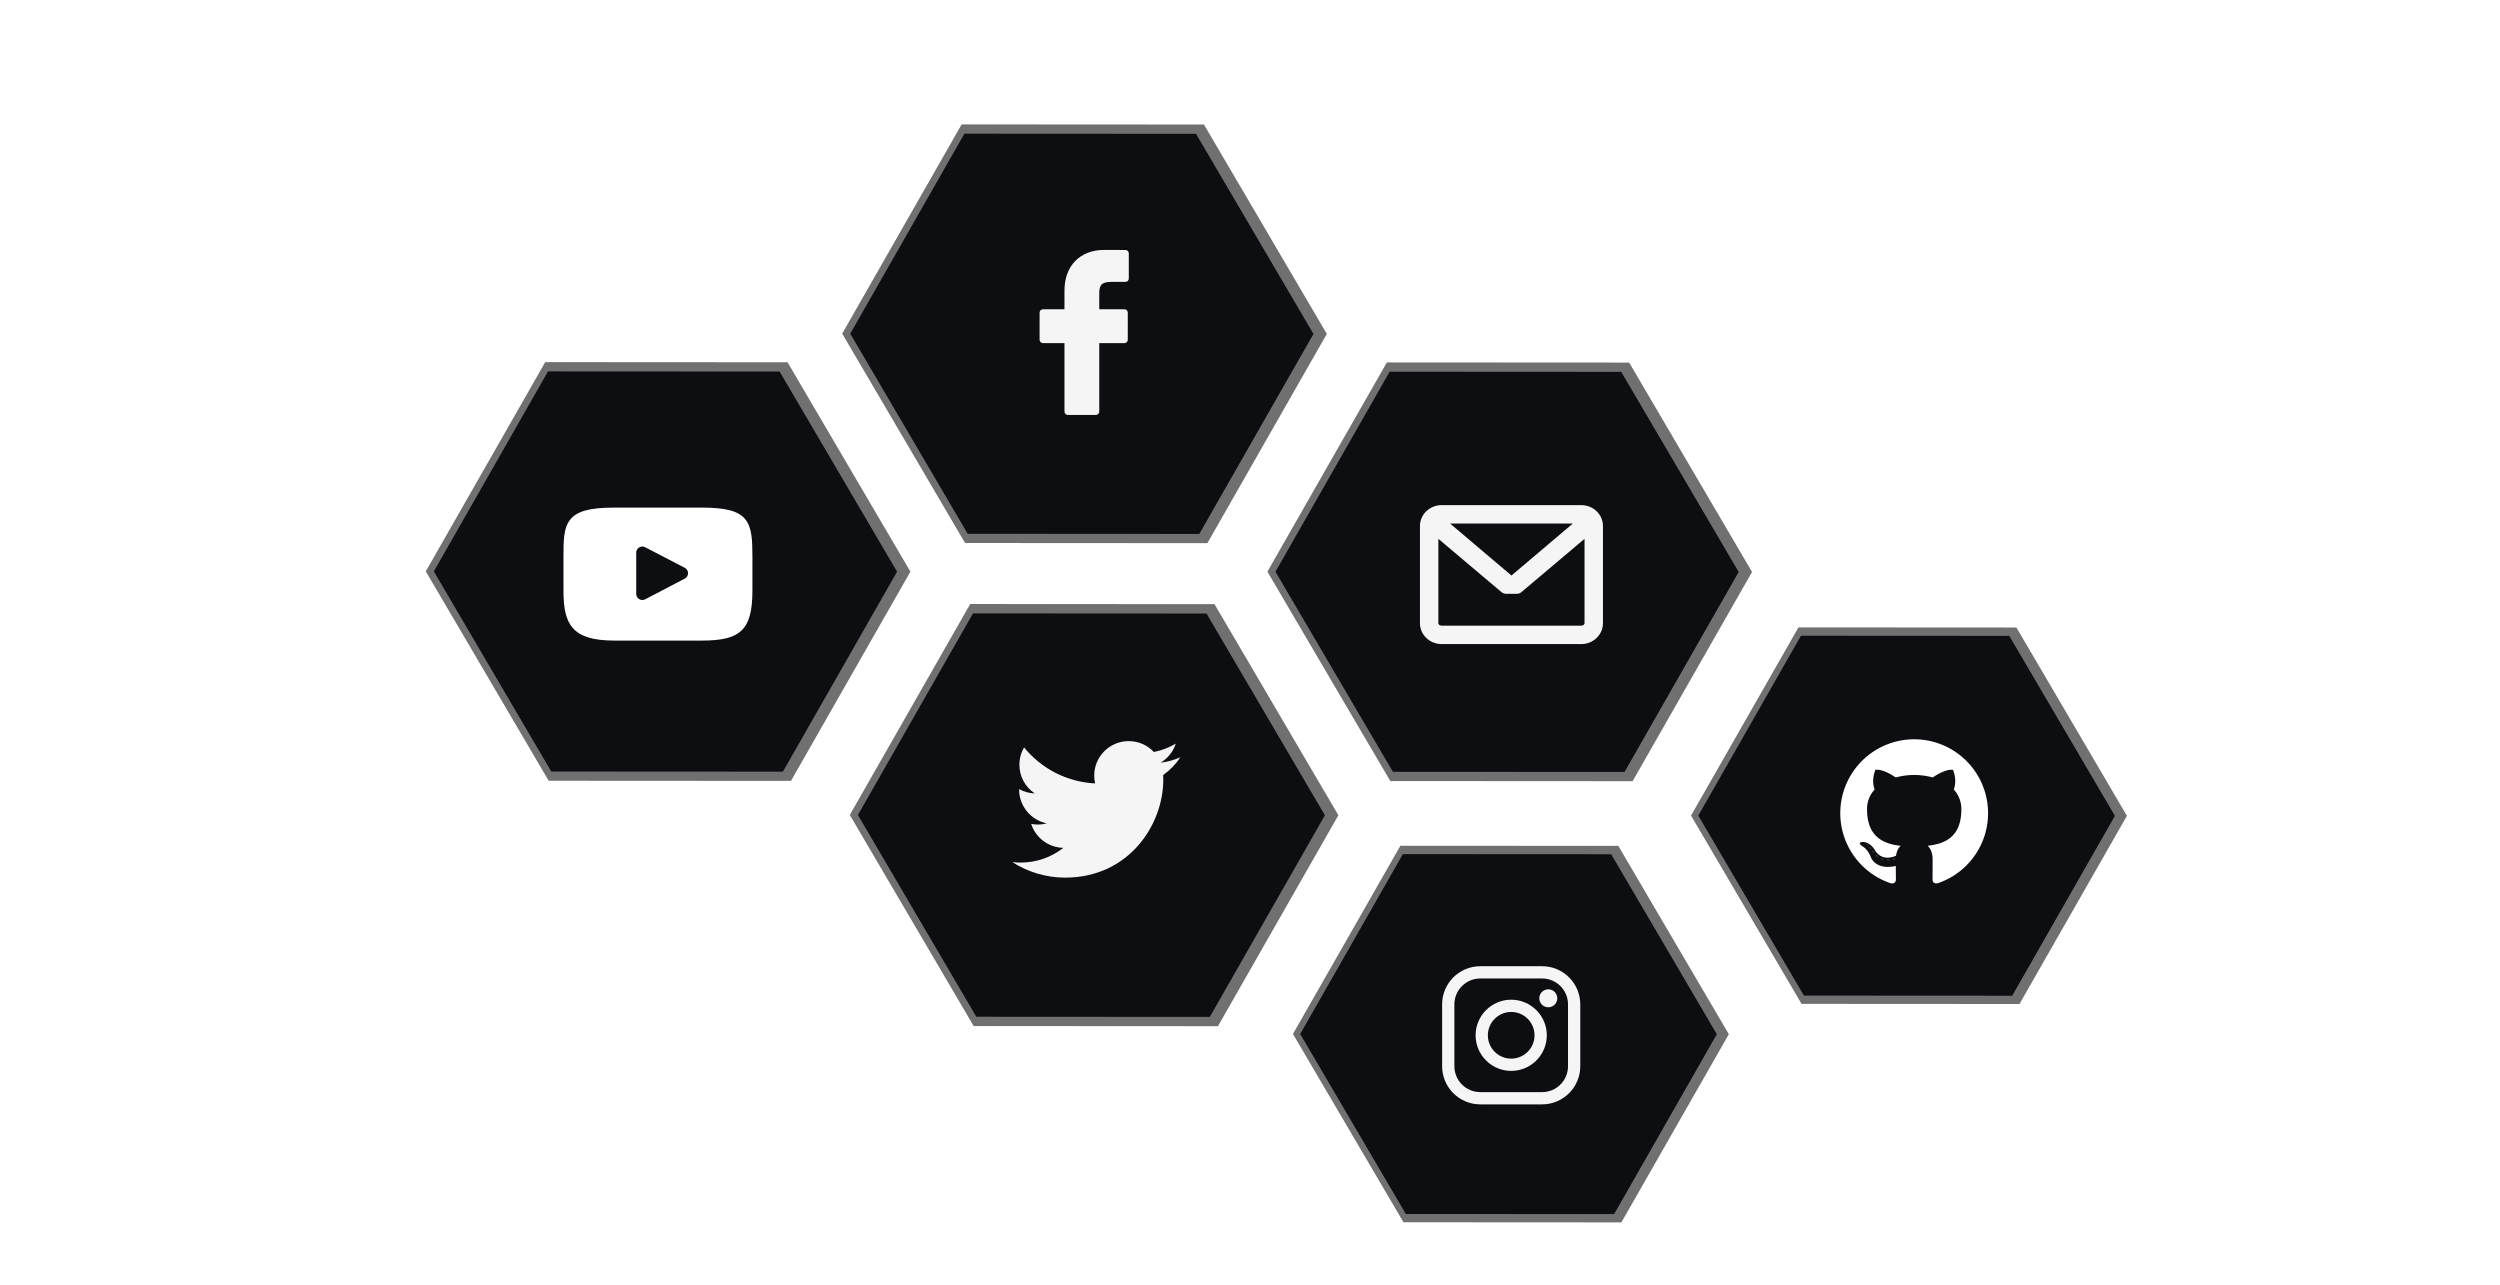
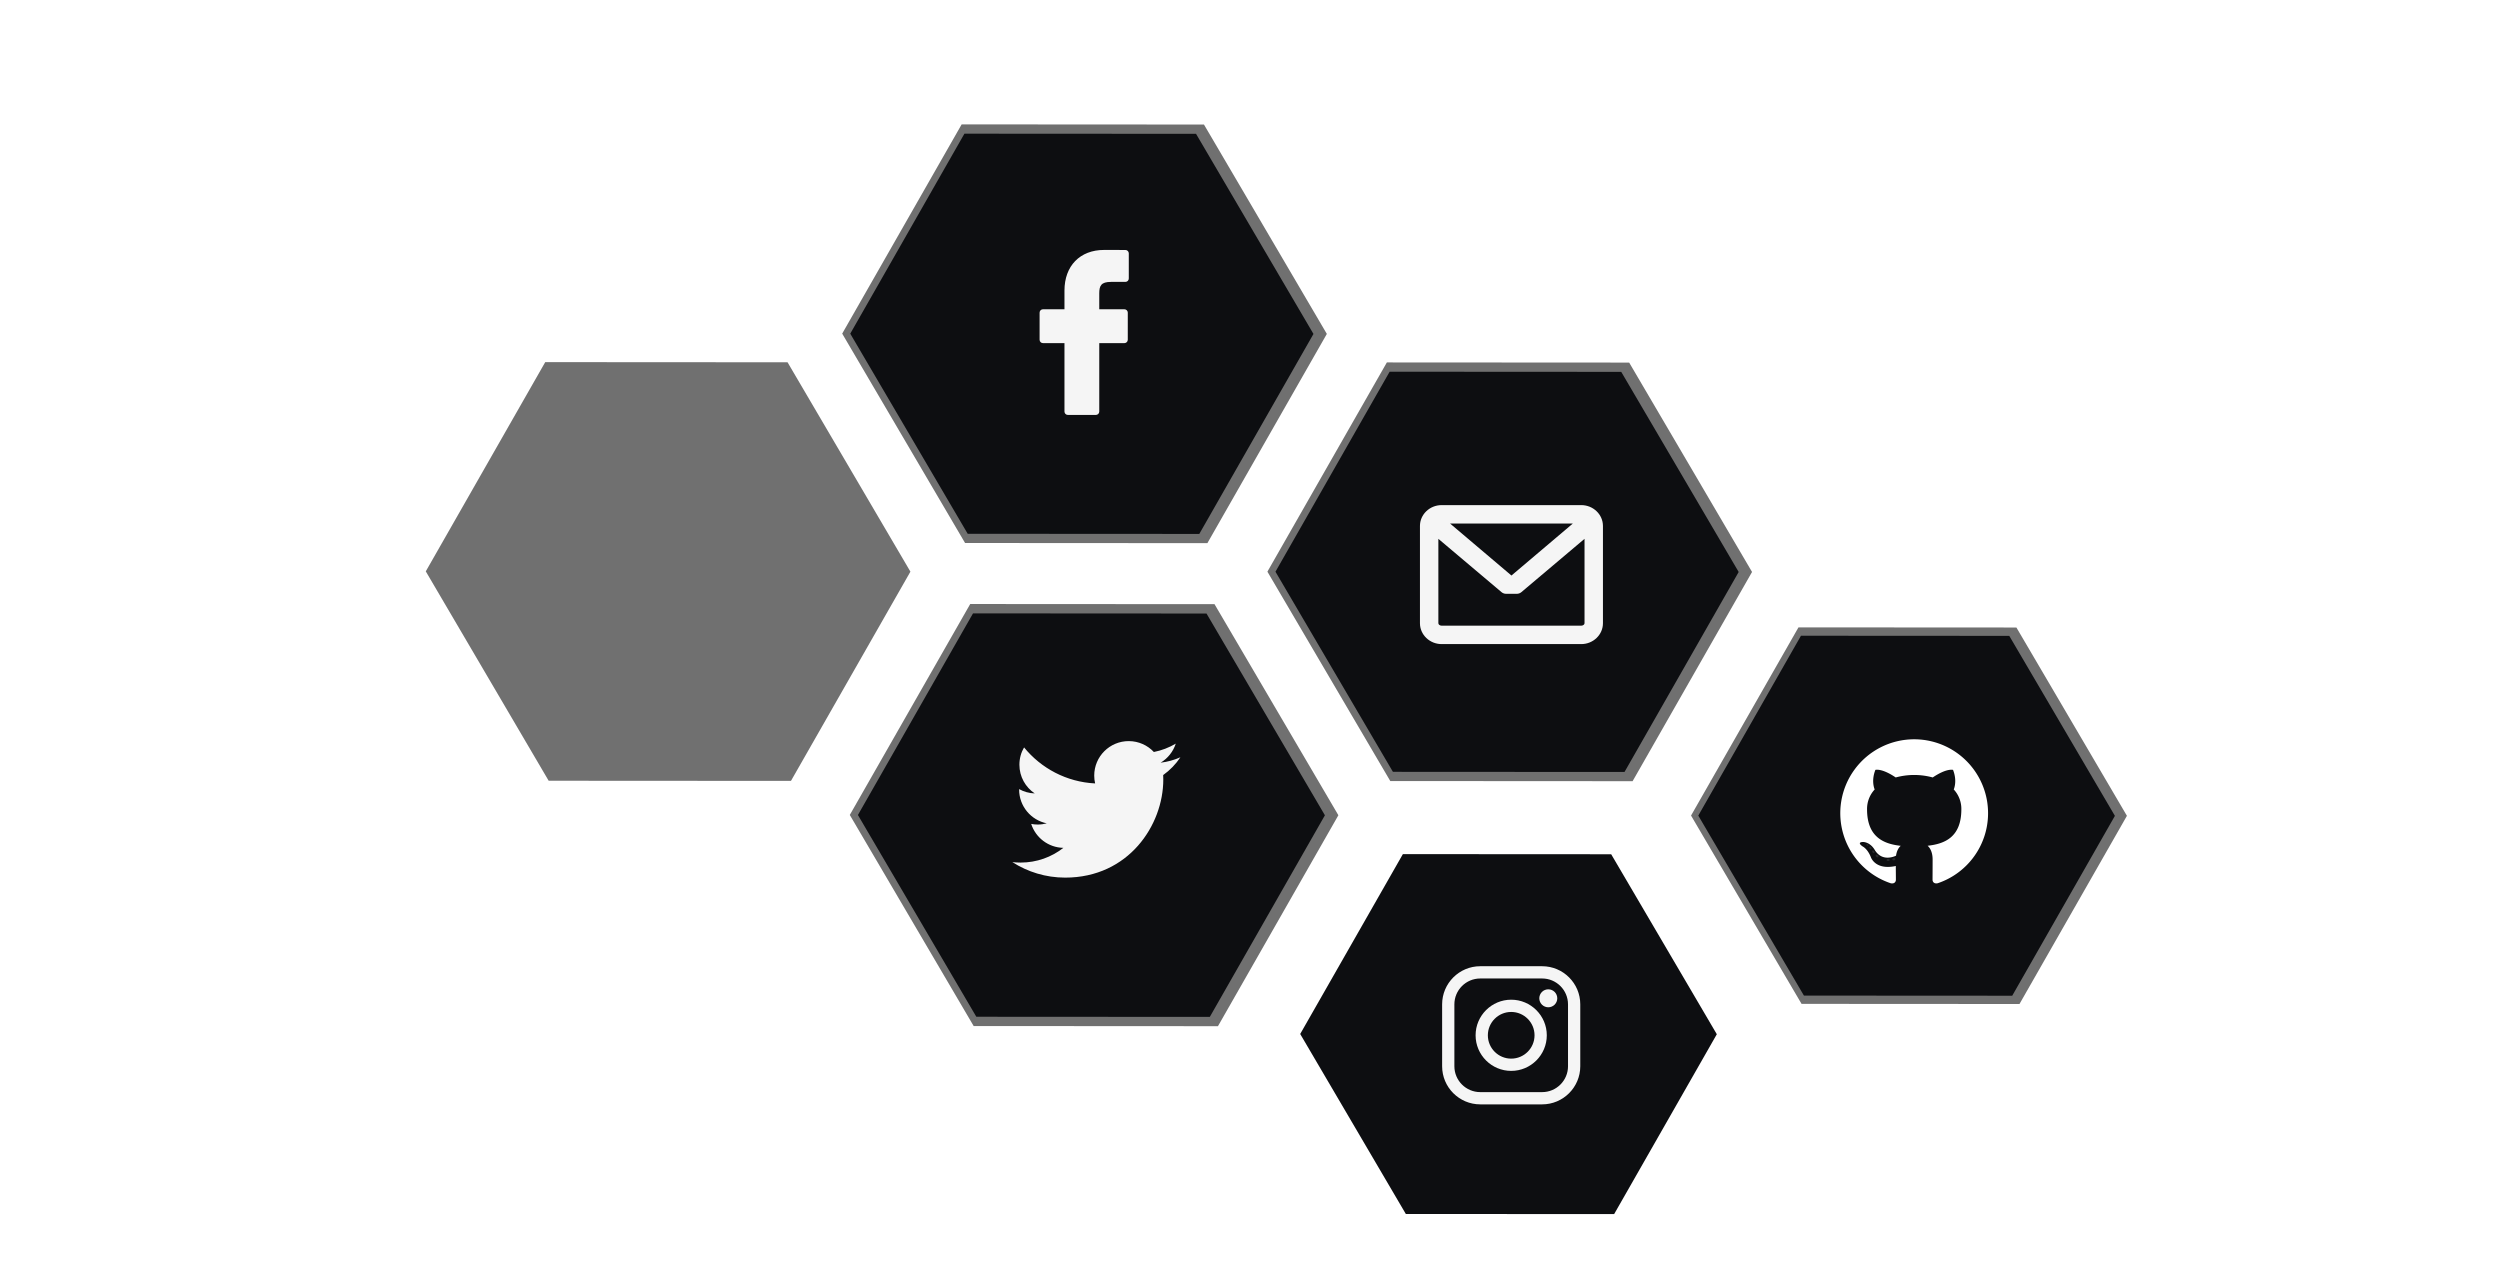
<svg xmlns="http://www.w3.org/2000/svg" xmlns:xlink="http://www.w3.org/1999/xlink" width="556.5" height="286.15" version="1.1" viewBox="0 0 147.24 75.711">
  <defs>
    <style>.cls-1{isolation:isolate;}.cls-2{fill:url(#Áåçûìÿííûé_ãðàäèåíò_49);}.cls-3,.cls-68{opacity:0.3;}.cls-4{fill:#7979d3;}.cls-5{fill:#fccc6b;}.cls-6{fill:#312a91;}.cls-12,.cls-13,.cls-14,.cls-16,.cls-17,.cls-18,.cls-19,.cls-21,.cls-22,.cls-23,.cls-24,.cls-26,.cls-27,.cls-28,.cls-29,.cls-31,.cls-32,.cls-33,.cls-34,.cls-36,.cls-37,.cls-38,.cls-40,.cls-42,.cls-43,.cls-47,.cls-48,.cls-50,.cls-51,.cls-57,.cls-59,.cls-60,.cls-62,.cls-64,.cls-65,.cls-7,.cls-9{opacity:0.5;}.cls-7{fill:url(#Áåçûìÿííûé_ãðàäèåíò_107);}.cls-8{fill:url(#Áåçûìÿííûé_ãðàäèåíò_59);}.cls-9{fill:url(#Áåçûìÿííûé_ãðàäèåíò_107-2);}.cls-10,.cls-46,.cls-47,.cls-67,.cls-68,.cls-69,.cls-70{fill:#5cfff3;}.cls-11,.cls-53{fill:#42e8e0;}.cls-12{fill:url(#Áåçûìÿííûé_ãðàäèåíò_107-3);}.cls-13{fill:url(#Áåçûìÿííûé_ãðàäèåíò_107-4);}.cls-14{fill:url(#Áåçûìÿííûé_ãðàäèåíò_107-5);}.cls-15{fill:url(#Áåçûìÿííûé_ãðàäèåíò_59-2);}.cls-16{fill:url(#Áåçûìÿííûé_ãðàäèåíò_107-6);}.cls-17{fill:url(#Áåçûìÿííûé_ãðàäèåíò_107-7);}.cls-18{fill:url(#Áåçûìÿííûé_ãðàäèåíò_107-8);}.cls-19{fill:url(#Áåçûìÿííûé_ãðàäèåíò_107-9);}.cls-20{fill:url(#Áåçûìÿííûé_ãðàäèåíò_59-3);}.cls-21{fill:url(#Áåçûìÿííûé_ãðàäèåíò_107-10);}.cls-22{fill:url(#Áåçûìÿííûé_ãðàäèåíò_107-11);}.cls-23{fill:url(#Áåçûìÿííûé_ãðàäèåíò_107-12);}.cls-24{fill:url(#Áåçûìÿííûé_ãðàäèåíò_107-13);}.cls-25{fill:url(#Áåçûìÿííûé_ãðàäèåíò_59-4);}.cls-26{fill:url(#Áåçûìÿííûé_ãðàäèåíò_107-14);}.cls-27{fill:url(#Áåçûìÿííûé_ãðàäèåíò_107-15);}.cls-28{fill:url(#Áåçûìÿííûé_ãðàäèåíò_107-16);}.cls-29{fill:url(#Áåçûìÿííûé_ãðàäèåíò_107-17);}.cls-30{fill:url(#Áåçûìÿííûé_ãðàäèåíò_59-5);}.cls-31{fill:url(#Áåçûìÿííûé_ãðàäèåíò_107-18);}.cls-32{fill:url(#Áåçûìÿííûé_ãðàäèåíò_107-19);}.cls-33{fill:url(#Áåçûìÿííûé_ãðàäèåíò_107-20);}.cls-34{fill:url(#Áåçûìÿííûé_ãðàäèåíò_107-21);}.cls-35{fill:url(#Áåçûìÿííûé_ãðàäèåíò_59-6);}.cls-36{fill:url(#Áåçûìÿííûé_ãðàäèåíò_107-22);}.cls-37{fill:url(#Áåçûìÿííûé_ãðàäèåíò_107-23);}.cls-38{fill:url(#Áåçûìÿííûé_ãðàäèåíò_107-24);}.cls-39,.cls-69{opacity:0.2;}.cls-40{fill:url(#Áåçûìÿííûé_ãðàäèåíò_107-25);}.cls-41{fill:url(#Áåçûìÿííûé_ãðàäèåíò_59-7);}.cls-42{fill:url(#Áåçûìÿííûé_ãðàäèåíò_107-26);}.cls-43{fill:url(#Áåçûìÿííûé_ãðàäèåíò_107-27);}.cls-44,.cls-46,.cls-52,.cls-61,.cls-66{opacity:0.8;}.cls-44{fill:url(#Áåçûìÿííûé_ãðàäèåíò_107-28);}.cls-45{fill:#0b0244;}.cls-45,.cls-70{opacity:0.1;}.cls-48{fill:url(#Áåçûìÿííûé_ãðàäèåíò_107-29);}.cls-49{fill:url(#Áåçûìÿííûé_ãðàäèåíò_59-8);}.cls-50{fill:url(#Áåçûìÿííûé_ãðàäèåíò_107-30);}.cls-51{fill:url(#Áåçûìÿííûé_ãðàäèåíò_107-31);}.cls-52{fill:url(#Áåçûìÿííûé_ãðàäèåíò_107-32);}.cls-53{opacity:0.7;}.cls-53,.cls-54{mix-blend-mode:lighten;}.cls-55{fill:url(#Áåçûìÿííûé_ãðàäèåíò_25);}.cls-56{fill:url(#Áåçûìÿííûé_ãðàäèåíò_25-2);}.cls-57{fill:url(#Áåçûìÿííûé_ãðàäèåíò_107-33);}.cls-58{fill:url(#Áåçûìÿííûé_ãðàäèåíò_59-9);}.cls-59{fill:url(#Áåçûìÿííûé_ãðàäèåíò_107-34);}.cls-60{fill:url(#Áåçûìÿííûé_ãðàäèåíò_107-35);}.cls-61{fill:url(#Áåçûìÿííûé_ãðàäèåíò_107-36);}.cls-62{fill:url(#Áåçûìÿííûé_ãðàäèåíò_107-37);}.cls-63{fill:url(#Áåçûìÿííûé_ãðàäèåíò_59-10);}.cls-64{fill:url(#Áåçûìÿííûé_ãðàäèåíò_107-38);}.cls-65{fill:url(#Áåçûìÿííûé_ãðàäèåíò_107-39);}.cls-66{fill:url(#Áåçûìÿííûé_ãðàäèåíò_107-40);}.cls-67{opacity:0.4;}</style>
    <radialGradient id="Áåçûìÿííûé_ãðàäèåíò_49" cx="-54.06" cy="-28.73" r="673.94" gradientUnits="userSpaceOnUse">
      <stop stop-color="#5cfff3" offset="0" />
      <stop stop-color="#51dad7" offset=".05" />
      <stop stop-color="#43a8b0" offset=".12" />
      <stop stop-color="#367b8e" offset=".19" />
      <stop stop-color="#2b5671" offset=".27" />
      <stop stop-color="#22375a" offset=".35" />
      <stop stop-color="#1b2048" offset=".43" />
      <stop stop-color="#160f3b" offset=".52" />
      <stop stop-color="#130533" offset=".61" />
      <stop stop-color="#120231" offset=".74" />
    </radialGradient>
    <linearGradient id="Áåçûìÿííûé_ãðàäèåíò_107" x1="105.23" x2="181.15" y1="272.2" y2="272.2" gradientUnits="userSpaceOnUse">
      <stop stop-color="#42e8e0" offset="0" />
      <stop stop-color="#3ccace" offset=".1" />
      <stop stop-color="#2f87a5" offset=".34" />
      <stop stop-color="#255385" offset=".56" />
      <stop stop-color="#1e2d6e" offset=".75" />
      <stop stop-color="#1a1660" offset=".91" />
      <stop stop-color="#180d5b" offset="1" />
    </linearGradient>
    <linearGradient id="Áåçûìÿííûé_ãðàäèåíò_59" x1="159.97" x2="197.93" y1="272.19" y2="272.19" gradientUnits="userSpaceOnUse">
      <stop stop-color="#2b237c" offset="0" />
      <stop stop-color="#180d5b" offset="1" />
    </linearGradient>
    <linearGradient id="Áåçûìÿííûé_ãðàäèåíò_107-2" x1="122.01" x2="197.94" y1="263.81" y2="263.81" xlink:href="#Áåçûìÿííûé_ãðàäèåíò_107" />
    <linearGradient id="Áåçûìÿííûé_ãðàäèåíò_107-3" x1="122.01" x2="160.76" y1="263.81" y2="263.81" xlink:href="#Áåçûìÿííûé_ãðàäèåíò_107" />
    <linearGradient id="Áåçûìÿííûé_ãðàäèåíò_107-4" x1="132.34" x2="195.89" y1="285.9" y2="244.36" xlink:href="#Áåçûìÿííûé_ãðàäèåíò_107" />
    <linearGradient id="Áåçûìÿííûé_ãðàäèåíò_107-5" x1="105.23" x2="181.15" y1="247.13" y2="247.13" xlink:href="#Áåçûìÿííûé_ãðàäèåíò_107" />
    <linearGradient id="Áåçûìÿííûé_ãðàäèåíò_59-2" x1="159.97" x2="197.93" y1="247.13" y2="247.13" xlink:href="#Áåçûìÿííûé_ãðàäèåíò_59" />
    <linearGradient id="Áåçûìÿííûé_ãðàäèåíò_107-6" x1="122.01" x2="197.94" y1="238.75" y2="238.75" xlink:href="#Áåçûìÿííûé_ãðàäèåíò_107" />
    <linearGradient id="Áåçûìÿííûé_ãðàäèåíò_107-7" x1="122.01" x2="160.76" y1="238.75" y2="238.75" xlink:href="#Áåçûìÿííûé_ãðàäèåíò_107" />
    <linearGradient id="Áåçûìÿííûé_ãðàäèåíò_107-8" x1="132.34" x2="195.89" y1="260.84" y2="219.3" xlink:href="#Áåçûìÿííûé_ãðàäèåíò_107" />
    <linearGradient id="Áåçûìÿííûé_ãðàäèåíò_107-9" x1="105.23" x2="181.15" y1="222.07" y2="222.07" xlink:href="#Áåçûìÿííûé_ãðàäèåíò_107" />
    <linearGradient id="Áåçûìÿííûé_ãðàäèåíò_59-3" x1="159.97" x2="197.93" y1="222.07" y2="222.07" xlink:href="#Áåçûìÿííûé_ãðàäèåíò_59" />
    <linearGradient id="Áåçûìÿííûé_ãðàäèåíò_107-10" x1="122.01" x2="197.94" y1="213.68" y2="213.68" xlink:href="#Áåçûìÿííûé_ãðàäèåíò_107" />
    <linearGradient id="Áåçûìÿííûé_ãðàäèåíò_107-11" x1="122.01" x2="160.76" y1="213.68" y2="213.68" xlink:href="#Áåçûìÿííûé_ãðàäèåíò_107" />
    <linearGradient id="Áåçûìÿííûé_ãðàäèåíò_107-12" x1="132.34" x2="195.89" y1="235.78" y2="194.24" xlink:href="#Áåçûìÿííûé_ãðàäèåíò_107" />
    <linearGradient id="Áåçûìÿííûé_ãðàäèåíò_107-13" x1="384.91" x2="460.83" y1="272.13" y2="272.13" gradientTransform="matrix(-1,0,0,1,872.07,0)" xlink:href="#Áåçûìÿííûé_ãðàäèåíò_107" />
    <linearGradient id="Áåçûìÿííûé_ãðàäèåíò_59-4" x1="439.66" x2="477.62" y1="272.13" y2="272.13" gradientTransform="matrix(-1,0,0,1,872.07,0)" xlink:href="#Áåçûìÿííûé_ãðàäèåíò_59" />
    <linearGradient id="Áåçûìÿííûé_ãðàäèåíò_107-14" x1="401.7" x2="477.62" y1="263.75" y2="263.75" gradientTransform="matrix(-1,0,0,1,872.07,0)" xlink:href="#Áåçûìÿííûé_ãðàäèåíò_107" />
    <linearGradient id="Áåçûìÿííûé_ãðàäèåíò_107-15" x1="401.7" x2="440.45" y1="263.75" y2="263.75" gradientTransform="matrix(-1,0,0,1,872.07,0)" xlink:href="#Áåçûìÿííûé_ãðàäèåíò_107" />
    <linearGradient id="Áåçûìÿííûé_ãðàäèåíò_107-16" x1="412.02" x2="475.57" y1="285.84" y2="244.3" gradientTransform="matrix(-1,0,0,1,872.07,0)" xlink:href="#Áåçûìÿííûé_ãðàäèåíò_107" />
    <linearGradient id="Áåçûìÿííûé_ãðàäèåíò_107-17" x1="384.91" x2="460.83" y1="247.07" y2="247.07" gradientTransform="matrix(-1,0,0,1,872.07,0)" xlink:href="#Áåçûìÿííûé_ãðàäèåíò_107" />
    <linearGradient id="Áåçûìÿííûé_ãðàäèåíò_59-5" x1="439.66" x2="477.62" y1="247.07" y2="247.07" gradientTransform="matrix(-1,0,0,1,872.07,0)" xlink:href="#Áåçûìÿííûé_ãðàäèåíò_59" />
    <linearGradient id="Áåçûìÿííûé_ãðàäèåíò_107-18" x1="401.7" x2="477.62" y1="238.68" y2="238.68" gradientTransform="matrix(-1,0,0,1,872.07,0)" xlink:href="#Áåçûìÿííûé_ãðàäèåíò_107" />
    <linearGradient id="Áåçûìÿííûé_ãðàäèåíò_107-19" x1="401.7" x2="440.45" y1="238.68" y2="238.68" gradientTransform="matrix(-1,0,0,1,872.07,0)" xlink:href="#Áåçûìÿííûé_ãðàäèåíò_107" />
    <linearGradient id="Áåçûìÿííûé_ãðàäèåíò_107-20" x1="412.02" x2="475.57" y1="260.78" y2="219.24" gradientTransform="matrix(-1,0,0,1,872.07,0)" xlink:href="#Áåçûìÿííûé_ãðàäèåíò_107" />
    <linearGradient id="Áåçûìÿííûé_ãðàäèåíò_107-21" x1="384.91" x2="460.83" y1="222.01" y2="222.01" gradientTransform="matrix(-1,0,0,1,872.07,0)" xlink:href="#Áåçûìÿííûé_ãðàäèåíò_107" />
    <linearGradient id="Áåçûìÿííûé_ãðàäèåíò_59-6" x1="439.66" x2="477.62" y1="222.01" y2="222.01" gradientTransform="matrix(-1,0,0,1,872.07,0)" xlink:href="#Áåçûìÿííûé_ãðàäèåíò_59" />
    <linearGradient id="Áåçûìÿííûé_ãðàäèåíò_107-22" x1="401.7" x2="477.62" y1="213.62" y2="213.62" gradientTransform="matrix(-1,0,0,1,872.07,0)" xlink:href="#Áåçûìÿííûé_ãðàäèåíò_107" />
    <linearGradient id="Áåçûìÿííûé_ãðàäèåíò_107-23" x1="401.7" x2="440.45" y1="213.62" y2="213.62" gradientTransform="matrix(-1,0,0,1,872.07,0)" xlink:href="#Áåçûìÿííûé_ãðàäèåíò_107" />
    <linearGradient id="Áåçûìÿííûé_ãðàäèåíò_107-24" x1="412.02" x2="475.57" y1="235.71" y2="194.18" gradientTransform="matrix(-1,0,0,1,872.07,0)" xlink:href="#Áåçûìÿííûé_ãðàäèåíò_107" />
    <linearGradient id="Áåçûìÿííûé_ãðàäèåíò_107-25" x1="214.88" x2="328.57" y1="406.12" y2="406.12" xlink:href="#Áåçûìÿííûé_ãðàäèåíò_107" />
    <linearGradient id="Áåçûìÿííûé_ãðàäèåíò_59-7" x1="296.85" x2="353.7" y1="406.11" y2="406.11" xlink:href="#Áåçûìÿííûé_ãðàäèåíò_59" />
    <linearGradient id="Áåçûìÿííûé_ãðàäèåíò_107-26" x1="240.01" x2="353.71" y1="393.56" y2="393.56" xlink:href="#Áåçûìÿííûé_ãðàäèåíò_107" />
    <linearGradient id="Áåçûìÿííûé_ãðàäèåíò_107-27" x1="240.01" x2="298.04" y1="393.56" y2="393.56" xlink:href="#Áåçûìÿííûé_ãðàäèåíò_107" />
    <linearGradient id="Áåçûìÿííûé_ãðàäèåíò_107-28" x1="255.47" x2="350.64" y1="426.64" y2="364.44" xlink:href="#Áåçûìÿííûé_ãðàäèåíò_107" />
    <linearGradient id="Áåçûìÿííûé_ãðàäèåíò_107-29" x1="214.88" x2="328.57" y1="317.6" y2="317.6" xlink:href="#Áåçûìÿííûé_ãðàäèåíò_107" />
    <linearGradient id="Áåçûìÿííûé_ãðàäèåíò_59-8" x1="296.85" x2="353.7" y1="317.59" y2="317.59" xlink:href="#Áåçûìÿííûé_ãðàäèåíò_59" />
    <linearGradient id="Áåçûìÿííûé_ãðàäèåíò_107-30" x1="240.01" x2="353.71" y1="305.04" y2="305.04" xlink:href="#Áåçûìÿííûé_ãðàäèåíò_107" />
    <linearGradient id="Áåçûìÿííûé_ãðàäèåíò_107-31" x1="240.01" x2="298.04" y1="305.04" y2="305.04" xlink:href="#Áåçûìÿííûé_ãðàäèåíò_107" />
    <linearGradient id="Áåçûìÿííûé_ãðàäèåíò_107-32" x1="255.47" x2="350.64" y1="338.12" y2="275.92" xlink:href="#Áåçûìÿííûé_ãðàäèåíò_107" />
    <linearGradient id="Áåçûìÿííûé_ãðàäèåíò_25" x1="296.19" x2="296.19" y1="375.35" y2="257.67" gradientUnits="userSpaceOnUse">
      <stop stop-color="#42e8e0" offset="0" />
      <stop stop-color="#3ccdcc" offset=".04" />
      <stop stop-color="#339ea8" offset=".11" />
      <stop stop-color="#2a7488" offset=".19" />
      <stop stop-color="#22516d" offset=".27" />
      <stop stop-color="#1c3457" offset=".36" />
      <stop stop-color="#181e46" offset=".45" />
      <stop stop-color="#150e3a" offset=".55" />
      <stop stop-color="#130533" offset=".66" />
      <stop stop-color="#120231" offset=".82" />
    </linearGradient>
    <linearGradient id="Áåçûìÿííûé_ãðàäèåíò_25-2" x1="296.19" x2="296.19" y1="358.6" y2="274.42" xlink:href="#Áåçûìÿííûé_ãðàäèåíò_25" />
    <linearGradient id="Áåçûìÿííûé_ãðàäèåíò_107-33" x1="214.88" x2="328.57" y1="284.27" y2="284.27" xlink:href="#Áåçûìÿííûé_ãðàäèåíò_107" />
    <linearGradient id="Áåçûìÿííûé_ãðàäèåíò_59-9" x1="296.85" x2="353.7" y1="284.26" y2="284.26" xlink:href="#Áåçûìÿííûé_ãðàäèåíò_59" />
    <linearGradient id="Áåçûìÿííûé_ãðàäèåíò_107-34" x1="240.01" x2="353.71" y1="271.71" y2="271.71" xlink:href="#Áåçûìÿííûé_ãðàäèåíò_107" />
    <linearGradient id="Áåçûìÿííûé_ãðàäèåíò_107-35" x1="240.01" x2="298.04" y1="271.71" y2="271.71" xlink:href="#Áåçûìÿííûé_ãðàäèåíò_107" />
    <linearGradient id="Áåçûìÿííûé_ãðàäèåíò_107-36" x1="255.47" x2="350.64" y1="304.79" y2="242.59" xlink:href="#Áåçûìÿííûé_ãðàäèåíò_107" />
    <linearGradient id="Áåçûìÿííûé_ãðàäèåíò_107-37" x1="214.88" x2="328.57" y1="195.75" y2="195.75" xlink:href="#Áåçûìÿííûé_ãðàäèåíò_107" />
    <linearGradient id="Áåçûìÿííûé_ãðàäèåíò_59-10" x1="296.85" x2="353.7" y1="195.75" y2="195.75" xlink:href="#Áåçûìÿííûé_ãðàäèåíò_59" />
    <linearGradient id="Áåçûìÿííûé_ãðàäèåíò_107-38" x1="240.01" x2="353.71" y1="183.19" y2="183.19" xlink:href="#Áåçûìÿííûé_ãðàäèåíò_107" />
    <linearGradient id="Áåçûìÿííûé_ãðàäèåíò_107-39" x1="240.01" x2="298.04" y1="183.19" y2="183.19" xlink:href="#Áåçûìÿííûé_ãðàäèåíò_107" />
    <linearGradient id="Áåçûìÿííûé_ãðàäèåíò_107-40" x1="255.47" x2="350.64" y1="216.27" y2="154.07" xlink:href="#Áåçûìÿííûé_ãðàäèåíò_107" />
    <style>.cls-1{isolation:isolate;}.cls-2,.cls-3,.cls-57,.cls-79{fill:#42e8e0;}.cls-20,.cls-3,.cls-4,.cls-51,.cls-52,.cls-53,.cls-54,.cls-55,.cls-56,.cls-59,.cls-60,.cls-61,.cls-62,.cls-63,.cls-64,.cls-66,.cls-67,.cls-68,.cls-69,.cls-70,.cls-71,.cls-73,.cls-74,.cls-75,.cls-76,.cls-77,.cls-78{opacity:0.5;}.cls-10,.cls-15,.cls-5{opacity:0.11;}.cls-6{fill:url(#Áåçûìÿííûé_ãðàäèåíò_22);}.cls-7{fill:url(#Áåçûìÿííûé_ãðàäèåíò_22-2);}.cls-8{fill:url(#Áåçûìÿííûé_ãðàäèåíò_22-3);}.cls-9{fill:url(#Áåçûìÿííûé_ãðàäèåíò_22-4);}.cls-10{fill:url(#Áåçûìÿííûé_ãðàäèåíò_22-5);}.cls-11{fill:url(#Áåçûìÿííûé_ãðàäèåíò_22-6);}.cls-12{fill:url(#Áåçûìÿííûé_ãðàäèåíò_22-7);}.cls-13{fill:url(#Áåçûìÿííûé_ãðàäèåíò_22-8);}.cls-14{fill:url(#Áåçûìÿííûé_ãðàäèåíò_22-9);}.cls-15{fill:url(#Áåçûìÿííûé_ãðàäèåíò_22-10);}.cls-16{fill:url(#Áåçûìÿííûé_ãðàäèåíò_22-11);}.cls-17{fill:url(#Áåçûìÿííûé_ãðàäèåíò_22-12);}.cls-18{fill:url(#Áåçûìÿííûé_ãðàäèåíò_22-13);}.cls-19{fill:url(#Áåçûìÿííûé_ãðàäèåíò_22-14);}.cls-20{fill:url(#Áåçûìÿííûé_ãðàäèåíò_22-15);}.cls-21{fill:url(#Áåçûìÿííûé_ãðàäèåíò_22-17);}.cls-22{fill:#180d5b;opacity:0.2;}.cls-23{fill:#160a5b;}.cls-24{fill:#24126a;}.cls-25{fill:url(#Áåçûìÿííûé_ãðàäèåíò_22-18);}.cls-26{fill:url(#Áåçûìÿííûé_ãðàäèåíò_22-19);}.cls-27{fill:#4846a5;}.cls-28{fill:#fcd1c5;}.cls-29{fill:#453c9e;}.cls-30{fill:url(#Áåçûìÿííûé_ãðàäèåíò_22-20);}.cls-31{fill:#f0f6ff;}.cls-32{fill:#aa8383;}.cls-33{fill:#c4ccd6;}.cls-34{fill:#e2b1a6;}.cls-35{fill:#1b2b3a;}.cls-36{fill:#936d6d;}.cls-37{fill:url(#Áåçûìÿííûé_ãðàäèåíò_22-21);}.cls-38{fill:url(#Áåçûìÿííûé_ãðàäèåíò_22-22);}.cls-39{fill:url(#Áåçûìÿííûé_ãðàäèåíò_22-23);}.cls-40{fill:url(#Áåçûìÿííûé_ãðàäèåíò_22-24);}.cls-41{fill:url(#Áåçûìÿííûé_ãðàäèåíò_22-25);}.cls-42{fill:url(#Áåçûìÿííûé_ãðàäèåíò_22-26);}.cls-43{fill:#722318;}.cls-44{fill:url(#Áåçûìÿííûé_ãðàäèåíò_22-27);}.cls-45{fill:url(#Áåçûìÿííûé_ãðàäèåíò_22-28);}.cls-46{fill:#8686f2;mix-blend-mode:lighten;}.cls-47{fill:url(#Áåçûìÿííûé_ãðàäèåíò_18);}.cls-48{fill:#bcbeff;}.cls-49{fill:#fff;}.cls-50{fill:#0f054c;}.cls-51{fill:url(#Áåçûìÿííûé_ãðàäèåíò_254);}.cls-52{fill:url(#Áåçûìÿííûé_ãðàäèåíò_254-2);}.cls-53{fill:url(#Áåçûìÿííûé_ãðàäèåíò_254-3);}.cls-54{fill:url(#Áåçûìÿííûé_ãðàäèåíò_254-4);}.cls-55{fill:url(#Áåçûìÿííûé_ãðàäèåíò_254-5);}.cls-56{fill:url(#Áåçûìÿííûé_ãðàäèåíò_254-6);}.cls-57{opacity:0.8;}.cls-58{fill:url(#Áåçûìÿííûé_ãðàäèåíò_18-2);}.cls-59{fill:url(#Áåçûìÿííûé_ãðàäèåíò_254-7);}.cls-60{fill:url(#Áåçûìÿííûé_ãðàäèåíò_254-8);}.cls-61{fill:url(#Áåçûìÿííûé_ãðàäèåíò_254-9);}.cls-62{fill:url(#Áåçûìÿííûé_ãðàäèåíò_254-10);}.cls-63{fill:url(#Áåçûìÿííûé_ãðàäèåíò_254-11);}.cls-64{fill:url(#Áåçûìÿííûé_ãðàäèåíò_254-12);}.cls-65{fill:url(#Áåçûìÿííûé_ãðàäèåíò_18-3);}.cls-66{fill:url(#Áåçûìÿííûé_ãðàäèåíò_254-13);}.cls-67{fill:url(#Áåçûìÿííûé_ãðàäèåíò_254-14);}.cls-68{fill:url(#Áåçûìÿííûé_ãðàäèåíò_254-15);}.cls-69{fill:url(#Áåçûìÿííûé_ãðàäèåíò_254-16);}.cls-70{fill:url(#Áåçûìÿííûé_ãðàäèåíò_254-17);}.cls-71{fill:url(#Áåçûìÿííûé_ãðàäèåíò_254-18);}.cls-72{fill:url(#Áåçûìÿííûé_ãðàäèåíò_18-4);}.cls-73{fill:url(#Áåçûìÿííûé_ãðàäèåíò_254-19);}.cls-74{fill:url(#Áåçûìÿííûé_ãðàäèåíò_254-20);}.cls-75{fill:url(#Áåçûìÿííûé_ãðàäèåíò_254-21);}.cls-76{fill:url(#Áåçûìÿííûé_ãðàäèåíò_254-22);}.cls-77{fill:url(#Áåçûìÿííûé_ãðàäèåíò_254-23);}.cls-78{fill:url(#Áåçûìÿííûé_ãðàäèåíò_254-24);}.cls-79{opacity:0.5;}</style>
    <linearGradient id="Áåçûìÿííûé_ãðàäèåíò_22" x1="90.63" x2="219.15" y1="260.11" y2="260.11" gradientUnits="userSpaceOnUse">
      <stop stop-color="#5761d7" offset="0" />
      <stop stop-color="#5472d8" offset=".07" />
      <stop stop-color="#4e9cdb" offset=".28" />
      <stop stop-color="#49bddd" offset=".48" />
      <stop stop-color="#45d5df" offset=".67" />
      <stop stop-color="#43e3e0" offset=".85" />
      <stop stop-color="#42e8e0" offset="1" />
    </linearGradient>
    <linearGradient id="Áåçûìÿííûé_ãðàäèåíò_22-2" x1="90.63" x2="219.15" y1="250.22" y2="250.22" xlink:href="#Áåçûìÿííûé_ãðàäèåíò_22" />
    <linearGradient id="Áåçûìÿííûé_ãðàäèåíò_22-3" x1="90.63" x2="219.15" y1="240.34" y2="240.34" xlink:href="#Áåçûìÿííûé_ãðàäèåíò_22" />
    <linearGradient id="Áåçûìÿííûé_ãðàäèåíò_22-4" x1="90.63" x2="219.15" y1="230.45" y2="230.45" xlink:href="#Áåçûìÿííûé_ãðàäèåíò_22" />
    <linearGradient id="Áåçûìÿííûé_ãðàäèåíò_22-5" x1="90" x2="219" y1="245.28" y2="245.28" xlink:href="#Áåçûìÿííûé_ãðàäèåíò_22" />
    <linearGradient id="Áåçûìÿííûé_ãðàäèåíò_22-6" x1="90.63" x2="219.15" y1="219.21" y2="219.21" xlink:href="#Áåçûìÿííûé_ãðàäèåíò_22" />
    <linearGradient id="Áåçûìÿííûé_ãðàäèåíò_22-7" x1="90.63" x2="219.15" y1="209.32" y2="209.32" xlink:href="#Áåçûìÿííûé_ãðàäèåíò_22" />
    <linearGradient id="Áåçûìÿííûé_ãðàäèåíò_22-8" x1="90.63" x2="219.15" y1="199.44" y2="199.44" xlink:href="#Áåçûìÿííûé_ãðàäèåíò_22" />
    <linearGradient id="Áåçûìÿííûé_ãðàäèåíò_22-9" x1="90.63" x2="219.15" y1="189.55" y2="189.55" xlink:href="#Áåçûìÿííûé_ãðàäèåíò_22" />
    <linearGradient id="Áåçûìÿííûé_ãðàäèåíò_22-10" x1="90" x2="219" y1="204.38" y2="204.38" xlink:href="#Áåçûìÿííûé_ãðàäèåíò_22" />
    <linearGradient id="Áåçûìÿííûé_ãðàäèåíò_22-11" x1="90.63" x2="219.15" y1="178.31" y2="178.31" xlink:href="#Áåçûìÿííûé_ãðàäèåíò_22" />
    <linearGradient id="Áåçûìÿííûé_ãðàäèåíò_22-12" x1="90.63" x2="219.15" y1="168.42" y2="168.42" xlink:href="#Áåçûìÿííûé_ãðàäèåíò_22" />
    <linearGradient id="Áåçûìÿííûé_ãðàäèåíò_22-13" x1="90.63" x2="219.15" y1="158.54" y2="158.54" xlink:href="#Áåçûìÿííûé_ãðàäèåíò_22" />
    <linearGradient id="Áåçûìÿííûé_ãðàäèåíò_22-14" x1="90.63" x2="219.15" y1="148.65" y2="148.65" xlink:href="#Áåçûìÿííûé_ãðàäèåíò_22" />
    <linearGradient id="Áåçûìÿííûé_ãðàäèåíò_22-15" x1="90" x2="219" y1="163.48" y2="163.48" xlink:href="#Áåçûìÿííûé_ãðàäèåíò_22" />
    <linearGradient id="Áåçûìÿííûé_ãðàäèåíò_22-17" x1="90.63" x2="219.15" y1="166.47" y2="166.47" xlink:href="#Áåçûìÿííûé_ãðàäèåíò_22" />
    <linearGradient id="Áåçûìÿííûé_ãðàäèåíò_22-18" x1="143.26" x2="148.83" y1="122.66" y2="122.66" xlink:href="#Áåçûìÿííûé_ãðàäèåíò_22" />
    <linearGradient id="Áåçûìÿííûé_ãðàäèåíò_22-19" x1="146.1" x2="160.03" y1="110.43" y2="110.43" xlink:href="#Áåçûìÿííûé_ãðàäèåíò_22" />
    <linearGradient id="Áåçûìÿííûé_ãðàäèåíò_22-20" x1="146.16" x2="161.26" y1="96.71" y2="96.71" xlink:href="#Áåçûìÿííûé_ãðàäèåíò_22" />
    <linearGradient id="Áåçûìÿííûé_ãðàäèåíò_22-21" x1="160.65" x2="169.81" y1="201.68" y2="201.68" gradientTransform="matrix(1 -.09 .09 1 -9.09 -40.37)" xlink:href="#Áåçûìÿííûé_ãðàäèåíò_22" />
    <linearGradient id="Áåçûìÿííûé_ãðàäèåíò_22-22" x1="171.23" x2="172.52" y1="130.3" y2="130.3" gradientTransform="matrix(1 -.09 .09 1 -9.09 -40.37)" xlink:href="#Áåçûìÿííûé_ãðàäèåíò_22" />
    <linearGradient id="Áåçûìÿííûé_ãðàäèåíò_22-23" x1="151.84" x2="173.82" y1="176.19" y2="176.19" gradientTransform="matrix(1 -.09 .09 1 -9.09 -40.37)" xlink:href="#Áåçûìÿííûé_ãðàäèåíò_22" />
    <linearGradient id="Áåçûìÿííûé_ãðàäèåíò_22-24" x1="172.69" x2="177.89" y1="150.15" y2="150.15" gradientTransform="matrix(1 -.09 .09 1 -9.09 -40.37)" xlink:href="#Áåçûìÿííûé_ãðàäèåíò_22" />
    <linearGradient id="Áåçûìÿííûé_ãðàäèåíò_22-25" x1="140.23" x2="158.02" y1="196.74" y2="196.74" gradientTransform="matrix(1 -.09 .09 1 -9.09 -40.37)" xlink:href="#Áåçûìÿííûé_ãðàäèåíò_22" />
    <linearGradient id="Áåçûìÿííûé_ãðàäèåíò_22-26" x1="150.22" x2="152.48" y1="190.31" y2="190.31" gradientTransform="matrix(1 -.09 .09 1 -9.09 -40.37)" xlink:href="#Áåçûìÿííûé_ãðàäèåíò_22" />
    <linearGradient id="Áåçûìÿííûé_ãðàäèåíò_22-27" x1="145.94" x2="148.2" y1="186.02" y2="186.02" gradientTransform="matrix(1 -.09 .09 1 -9.09 -40.37)" xlink:href="#Áåçûìÿííûé_ãðàäèåíò_22" />
    <linearGradient id="Áåçûìÿííûé_ãðàäèåíò_22-28" x1="150.27" x2="167.09" y1="166.43" y2="166.43" gradientTransform="matrix(1 -.09 .09 1 -9.09 -40.37)" xlink:href="#Áåçûìÿííûé_ãðàäèåíò_22" />
    <linearGradient id="Áåçûìÿííûé_ãðàäèåíò_18" x1="32.69" x2="122.39" y1="132.27" y2="132.27" gradientUnits="userSpaceOnUse">
      <stop stop-color="#5761d7" offset="0" />
      <stop stop-color="#5e67da" offset=".16" />
      <stop stop-color="#727ae2" offset=".41" />
      <stop stop-color="#9297ee" offset=".69" />
      <stop stop-color="#bcbeff" offset="1" />
    </linearGradient>
    <linearGradient id="Áåçûìÿííûé_ãðàäèåíò_254" x1="57.8" x2="111.85" y1="119.95" y2="119.95" gradientUnits="userSpaceOnUse">
      <stop stop-color="#42e8e0" offset="0" />
      <stop stop-color="#43e3e0" offset=".15" />
      <stop stop-color="#45d5df" offset=".33" />
      <stop stop-color="#49bddd" offset=".52" />
      <stop stop-color="#4e9cdb" offset=".72" />
      <stop stop-color="#5472d8" offset=".93" />
      <stop stop-color="#5761d7" offset="1" />
    </linearGradient>
    <linearGradient id="Áåçûìÿííûé_ãðàäèåíò_254-2" x1="85" x2="112" y1="110.18" y2="110.18" xlink:href="#Áåçûìÿííûé_ãðàäèåíò_254" />
    <linearGradient id="Áåçûìÿííûé_ãðàäèåíò_254-3" x1="58" x2="85" y1="110.18" y2="110.18" xlink:href="#Áåçûìÿííûé_ãðàäèåíò_254" />
    <linearGradient id="Áåçûìÿííûé_ãðàäèåíò_254-4" x1="57.8" x2="111.85" y1="116.02" y2="116.02" xlink:href="#Áåçûìÿííûé_ãðàäèåíò_254" />
    <linearGradient id="Áåçûìÿííûé_ãðàäèåíò_254-5" x1="85" x2="112" y1="125.79" y2="125.79" xlink:href="#Áåçûìÿííûé_ãðàäèåíò_254" />
    <linearGradient id="Áåçûìÿííûé_ãðàäèåíò_254-6" x1="58" x2="85" y1="125.79" y2="125.79" xlink:href="#Áåçûìÿííûé_ãðàäèåíò_254" />
    <linearGradient id="Áåçûìÿííûé_ãðàäèåíò_18-2" x1="32.69" x2="122.39" y1="224.27" y2="224.27" xlink:href="#Áåçûìÿííûé_ãðàäèåíò_18" />
    <linearGradient id="Áåçûìÿííûé_ãðàäèåíò_254-7" x1="57.8" x2="111.85" y1="212.12" y2="212.12" xlink:href="#Áåçûìÿííûé_ãðàäèåíò_254" />
    <linearGradient id="Áåçûìÿííûé_ãðàäèåíò_254-8" x1="85" x2="112" y1="202.35" y2="202.35" xlink:href="#Áåçûìÿííûé_ãðàäèåíò_254" />
    <linearGradient id="Áåçûìÿííûé_ãðàäèåíò_254-9" x1="58" x2="85" y1="202.35" y2="202.35" xlink:href="#Áåçûìÿííûé_ãðàäèåíò_254" />
    <linearGradient id="Áåçûìÿííûé_ãðàäèåíò_254-10" x1="57.8" x2="111.85" y1="208.19" y2="208.19" xlink:href="#Áåçûìÿííûé_ãðàäèåíò_254" />
    <linearGradient id="Áåçûìÿííûé_ãðàäèåíò_254-11" x1="85" x2="112" y1="217.96" y2="217.96" xlink:href="#Áåçûìÿííûé_ãðàäèåíò_254" />
    <linearGradient id="Áåçûìÿííûé_ãðàäèåíò_254-12" x1="58" x2="85" y1="217.95" y2="217.95" xlink:href="#Áåçûìÿííûé_ãðàäèåíò_254" />
    <linearGradient id="Áåçûìÿííûé_ãðàäèåíò_18-3" x1="173.69" x2="263.39" y1="132.27" y2="132.27" xlink:href="#Áåçûìÿííûé_ãðàäèåíò_18" />
    <linearGradient id="Áåçûìÿííûé_ãðàäèåíò_254-13" x1="198.64" x2="252.7" y1="119.95" y2="119.95" xlink:href="#Áåçûìÿííûé_ãðàäèåíò_254" />
    <linearGradient id="Áåçûìÿííûé_ãðàäèåíò_254-14" x1="226" x2="253" y1="110.18" y2="110.18" xlink:href="#Áåçûìÿííûé_ãðàäèåíò_254" />
    <linearGradient id="Áåçûìÿííûé_ãðàäèåíò_254-15" x1="199" x2="226" y1="110.18" y2="110.18" xlink:href="#Áåçûìÿííûé_ãðàäèåíò_254" />
    <linearGradient id="Áåçûìÿííûé_ãðàäèåíò_254-16" x1="198.64" x2="252.7" y1="116.02" y2="116.02" xlink:href="#Áåçûìÿííûé_ãðàäèåíò_254" />
    <linearGradient id="Áåçûìÿííûé_ãðàäèåíò_254-17" x1="226" x2="253" y1="125.79" y2="125.79" xlink:href="#Áåçûìÿííûé_ãðàäèåíò_254" />
    <linearGradient id="Áåçûìÿííûé_ãðàäèåíò_254-18" x1="199" x2="226" y1="125.79" y2="125.79" xlink:href="#Áåçûìÿííûé_ãðàäèåíò_254" />
    <linearGradient id="Áåçûìÿííûé_ãðàäèåíò_18-4" x1="173.69" x2="263.39" y1="224.27" y2="224.27" xlink:href="#Áåçûìÿííûé_ãðàäèåíò_18" />
    <linearGradient id="Áåçûìÿííûé_ãðàäèåíò_254-19" x1="198.64" x2="252.7" y1="212.12" y2="212.12" xlink:href="#Áåçûìÿííûé_ãðàäèåíò_254" />
    <linearGradient id="Áåçûìÿííûé_ãðàäèåíò_254-20" x1="226" x2="253" y1="202.35" y2="202.35" xlink:href="#Áåçûìÿííûé_ãðàäèåíò_254" />
    <linearGradient id="Áåçûìÿííûé_ãðàäèåíò_254-21" x1="199" x2="226" y1="202.35" y2="202.35" xlink:href="#Áåçûìÿííûé_ãðàäèåíò_254" />
    <linearGradient id="Áåçûìÿííûé_ãðàäèåíò_254-22" x1="198.64" x2="252.7" y1="208.19" y2="208.19" xlink:href="#Áåçûìÿííûé_ãðàäèåíò_254" />
    <linearGradient id="Áåçûìÿííûé_ãðàäèåíò_254-23" x1="226" x2="253" y1="217.96" y2="217.96" xlink:href="#Áåçûìÿííûé_ãðàäèåíò_254" />
    <linearGradient id="Áåçûìÿííûé_ãðàäèåíò_254-24" x1="199" x2="226" y1="217.95" y2="217.95" xlink:href="#Áåçûìÿííûé_ãðàäèåíò_254" />
    <style>.cls-1{isolation:isolate;}.cls-2{fill:url(#Áåçûìÿííûé_ãðàäèåíò_49);}.cls-3,.cls-68{opacity:0.3;}.cls-4{fill:#7979d3;}.cls-5{fill:#fccc6b;}.cls-6{fill:#312a91;}.cls-12,.cls-13,.cls-14,.cls-16,.cls-17,.cls-18,.cls-19,.cls-21,.cls-22,.cls-23,.cls-24,.cls-26,.cls-27,.cls-28,.cls-29,.cls-31,.cls-32,.cls-33,.cls-34,.cls-36,.cls-37,.cls-38,.cls-40,.cls-42,.cls-43,.cls-47,.cls-48,.cls-50,.cls-51,.cls-57,.cls-59,.cls-60,.cls-62,.cls-64,.cls-65,.cls-7,.cls-9{opacity:0.5;}.cls-7{fill:url(#Áåçûìÿííûé_ãðàäèåíò_107);}.cls-8{fill:url(#Áåçûìÿííûé_ãðàäèåíò_59);}.cls-9{fill:url(#Áåçûìÿííûé_ãðàäèåíò_107-2);}.cls-10,.cls-46,.cls-47,.cls-67,.cls-68,.cls-69,.cls-70{fill:#5cfff3;}.cls-11,.cls-53{fill:#42e8e0;}.cls-12{fill:url(#Áåçûìÿííûé_ãðàäèåíò_107-3);}.cls-13{fill:url(#Áåçûìÿííûé_ãðàäèåíò_107-4);}.cls-14{fill:url(#Áåçûìÿííûé_ãðàäèåíò_107-5);}.cls-15{fill:url(#Áåçûìÿííûé_ãðàäèåíò_59-2);}.cls-16{fill:url(#Áåçûìÿííûé_ãðàäèåíò_107-6);}.cls-17{fill:url(#Áåçûìÿííûé_ãðàäèåíò_107-7);}.cls-18{fill:url(#Áåçûìÿííûé_ãðàäèåíò_107-8);}.cls-19{fill:url(#Áåçûìÿííûé_ãðàäèåíò_107-9);}.cls-20{fill:url(#Áåçûìÿííûé_ãðàäèåíò_59-3);}.cls-21{fill:url(#Áåçûìÿííûé_ãðàäèåíò_107-10);}.cls-22{fill:url(#Áåçûìÿííûé_ãðàäèåíò_107-11);}.cls-23{fill:url(#Áåçûìÿííûé_ãðàäèåíò_107-12);}.cls-24{fill:url(#Áåçûìÿííûé_ãðàäèåíò_107-13);}.cls-25{fill:url(#Áåçûìÿííûé_ãðàäèåíò_59-4);}.cls-26{fill:url(#Áåçûìÿííûé_ãðàäèåíò_107-14);}.cls-27{fill:url(#Áåçûìÿííûé_ãðàäèåíò_107-15);}.cls-28{fill:url(#Áåçûìÿííûé_ãðàäèåíò_107-16);}.cls-29{fill:url(#Áåçûìÿííûé_ãðàäèåíò_107-17);}.cls-30{fill:url(#Áåçûìÿííûé_ãðàäèåíò_59-5);}.cls-31{fill:url(#Áåçûìÿííûé_ãðàäèåíò_107-18);}.cls-32{fill:url(#Áåçûìÿííûé_ãðàäèåíò_107-19);}.cls-33{fill:url(#Áåçûìÿííûé_ãðàäèåíò_107-20);}.cls-34{fill:url(#Áåçûìÿííûé_ãðàäèåíò_107-21);}.cls-35{fill:url(#Áåçûìÿííûé_ãðàäèåíò_59-6);}.cls-36{fill:url(#Áåçûìÿííûé_ãðàäèåíò_107-22);}.cls-37{fill:url(#Áåçûìÿííûé_ãðàäèåíò_107-23);}.cls-38{fill:url(#Áåçûìÿííûé_ãðàäèåíò_107-24);}.cls-39,.cls-69{opacity:0.2;}.cls-40{fill:url(#Áåçûìÿííûé_ãðàäèåíò_107-25);}.cls-41{fill:url(#Áåçûìÿííûé_ãðàäèåíò_59-7);}.cls-42{fill:url(#Áåçûìÿííûé_ãðàäèåíò_107-26);}.cls-43{fill:url(#Áåçûìÿííûé_ãðàäèåíò_107-27);}.cls-44,.cls-46,.cls-52,.cls-61,.cls-66{opacity:0.8;}.cls-44{fill:url(#Áåçûìÿííûé_ãðàäèåíò_107-28);}.cls-45{fill:#0b0244;}.cls-45,.cls-70{opacity:0.1;}.cls-48{fill:url(#Áåçûìÿííûé_ãðàäèåíò_107-29);}.cls-49{fill:url(#Áåçûìÿííûé_ãðàäèåíò_59-8);}.cls-50{fill:url(#Áåçûìÿííûé_ãðàäèåíò_107-30);}.cls-51{fill:url(#Áåçûìÿííûé_ãðàäèåíò_107-31);}.cls-52{fill:url(#Áåçûìÿííûé_ãðàäèåíò_107-32);}.cls-53{opacity:0.7;}.cls-53,.cls-54{mix-blend-mode:lighten;}.cls-55{fill:url(#Áåçûìÿííûé_ãðàäèåíò_25);}.cls-56{fill:url(#Áåçûìÿííûé_ãðàäèåíò_25-2);}.cls-57{fill:url(#Áåçûìÿííûé_ãðàäèåíò_107-33);}.cls-58{fill:url(#Áåçûìÿííûé_ãðàäèåíò_59-9);}.cls-59{fill:url(#Áåçûìÿííûé_ãðàäèåíò_107-34);}.cls-60{fill:url(#Áåçûìÿííûé_ãðàäèåíò_107-35);}.cls-61{fill:url(#Áåçûìÿííûé_ãðàäèåíò_107-36);}.cls-62{fill:url(#Áåçûìÿííûé_ãðàäèåíò_107-37);}.cls-63{fill:url(#Áåçûìÿííûé_ãðàäèåíò_59-10);}.cls-64{fill:url(#Áåçûìÿííûé_ãðàäèåíò_107-38);}.cls-65{fill:url(#Áåçûìÿííûé_ãðàäèåíò_107-39);}.cls-66{fill:url(#Áåçûìÿííûé_ãðàäèåíò_107-40);}.cls-67{opacity:0.4;}</style>
    <style>.cls-1{isolation:isolate;}.cls-2{fill:url(#Áåçûìÿííûé_ãðàäèåíò_49);}.cls-3,.cls-68{opacity:0.3;}.cls-4{fill:#7979d3;}.cls-5{fill:#fccc6b;}.cls-6{fill:#312a91;}.cls-12,.cls-13,.cls-14,.cls-16,.cls-17,.cls-18,.cls-19,.cls-21,.cls-22,.cls-23,.cls-24,.cls-26,.cls-27,.cls-28,.cls-29,.cls-31,.cls-32,.cls-33,.cls-34,.cls-36,.cls-37,.cls-38,.cls-40,.cls-42,.cls-43,.cls-47,.cls-48,.cls-50,.cls-51,.cls-57,.cls-59,.cls-60,.cls-62,.cls-64,.cls-65,.cls-7,.cls-9{opacity:0.5;}.cls-7{fill:url(#Áåçûìÿííûé_ãðàäèåíò_107);}.cls-8{fill:url(#Áåçûìÿííûé_ãðàäèåíò_59);}.cls-9{fill:url(#Áåçûìÿííûé_ãðàäèåíò_107-2);}.cls-10,.cls-46,.cls-47,.cls-67,.cls-68,.cls-69,.cls-70{fill:#5cfff3;}.cls-11,.cls-53{fill:#42e8e0;}.cls-12{fill:url(#Áåçûìÿííûé_ãðàäèåíò_107-3);}.cls-13{fill:url(#Áåçûìÿííûé_ãðàäèåíò_107-4);}.cls-14{fill:url(#Áåçûìÿííûé_ãðàäèåíò_107-5);}.cls-15{fill:url(#Áåçûìÿííûé_ãðàäèåíò_59-2);}.cls-16{fill:url(#Áåçûìÿííûé_ãðàäèåíò_107-6);}.cls-17{fill:url(#Áåçûìÿííûé_ãðàäèåíò_107-7);}.cls-18{fill:url(#Áåçûìÿííûé_ãðàäèåíò_107-8);}.cls-19{fill:url(#Áåçûìÿííûé_ãðàäèåíò_107-9);}.cls-20{fill:url(#Áåçûìÿííûé_ãðàäèåíò_59-3);}.cls-21{fill:url(#Áåçûìÿííûé_ãðàäèåíò_107-10);}.cls-22{fill:url(#Áåçûìÿííûé_ãðàäèåíò_107-11);}.cls-23{fill:url(#Áåçûìÿííûé_ãðàäèåíò_107-12);}.cls-24{fill:url(#Áåçûìÿííûé_ãðàäèåíò_107-13);}.cls-25{fill:url(#Áåçûìÿííûé_ãðàäèåíò_59-4);}.cls-26{fill:url(#Áåçûìÿííûé_ãðàäèåíò_107-14);}.cls-27{fill:url(#Áåçûìÿííûé_ãðàäèåíò_107-15);}.cls-28{fill:url(#Áåçûìÿííûé_ãðàäèåíò_107-16);}.cls-29{fill:url(#Áåçûìÿííûé_ãðàäèåíò_107-17);}.cls-30{fill:url(#Áåçûìÿííûé_ãðàäèåíò_59-5);}.cls-31{fill:url(#Áåçûìÿííûé_ãðàäèåíò_107-18);}.cls-32{fill:url(#Áåçûìÿííûé_ãðàäèåíò_107-19);}.cls-33{fill:url(#Áåçûìÿííûé_ãðàäèåíò_107-20);}.cls-34{fill:url(#Áåçûìÿííûé_ãðàäèåíò_107-21);}.cls-35{fill:url(#Áåçûìÿííûé_ãðàäèåíò_59-6);}.cls-36{fill:url(#Áåçûìÿííûé_ãðàäèåíò_107-22);}.cls-37{fill:url(#Áåçûìÿííûé_ãðàäèåíò_107-23);}.cls-38{fill:url(#Áåçûìÿííûé_ãðàäèåíò_107-24);}.cls-39,.cls-69{opacity:0.2;}.cls-40{fill:url(#Áåçûìÿííûé_ãðàäèåíò_107-25);}.cls-41{fill:url(#Áåçûìÿííûé_ãðàäèåíò_59-7);}.cls-42{fill:url(#Áåçûìÿííûé_ãðàäèåíò_107-26);}.cls-43{fill:url(#Áåçûìÿííûé_ãðàäèåíò_107-27);}.cls-44,.cls-46,.cls-52,.cls-61,.cls-66{opacity:0.8;}.cls-44{fill:url(#Áåçûìÿííûé_ãðàäèåíò_107-28);}.cls-45{fill:#0b0244;}.cls-45,.cls-70{opacity:0.1;}.cls-48{fill:url(#Áåçûìÿííûé_ãðàäèåíò_107-29);}.cls-49{fill:url(#Áåçûìÿííûé_ãðàäèåíò_59-8);}.cls-50{fill:url(#Áåçûìÿííûé_ãðàäèåíò_107-30);}.cls-51{fill:url(#Áåçûìÿííûé_ãðàäèåíò_107-31);}.cls-52{fill:url(#Áåçûìÿííûé_ãðàäèåíò_107-32);}.cls-53{opacity:0.7;}.cls-53,.cls-54{mix-blend-mode:lighten;}.cls-55{fill:url(#Áåçûìÿííûé_ãðàäèåíò_25);}.cls-56{fill:url(#Áåçûìÿííûé_ãðàäèåíò_25-2);}.cls-57{fill:url(#Áåçûìÿííûé_ãðàäèåíò_107-33);}.cls-58{fill:url(#Áåçûìÿííûé_ãðàäèåíò_59-9);}.cls-59{fill:url(#Áåçûìÿííûé_ãðàäèåíò_107-34);}.cls-60{fill:url(#Áåçûìÿííûé_ãðàäèåíò_107-35);}.cls-61{fill:url(#Áåçûìÿííûé_ãðàäèåíò_107-36);}.cls-62{fill:url(#Áåçûìÿííûé_ãðàäèåíò_107-37);}.cls-63{fill:url(#Áåçûìÿííûé_ãðàäèåíò_59-10);}.cls-64{fill:url(#Áåçûìÿííûé_ãðàäèåíò_107-38);}.cls-65{fill:url(#Áåçûìÿííûé_ãðàäèåíò_107-39);}.cls-66{fill:url(#Áåçûìÿííûé_ãðàäèåíò_107-40);}.cls-67{opacity:0.4;}</style>
    <style>.cls-1,.cls-17,.cls-18{fill:#42e8e0;}.cls-2{opacity:0.11;}.cls-3{fill:url(#linear-gradient);}.cls-4{fill:url(#linear-gradient-2);}.cls-13,.cls-14,.cls-15,.cls-16,.cls-17,.cls-19,.cls-20,.cls-5,.cls-7{opacity:0.5;}.cls-13,.cls-14,.cls-15,.cls-16,.cls-17,.cls-18,.cls-19,.cls-20,.cls-5{isolation:isolate;}.cls-5{fill:url(#linear-gradient-3);}.cls-6{opacity:0.4;}.cls-8{fill:url(#linear-gradient-5);}.cls-9{fill:url(#linear-gradient-6);}.cls-10{fill:#bcbeff;}.cls-11{fill:#fff;}.cls-12{fill:#0f054c;}.cls-13{fill:url(#linear-gradient-7);}.cls-14{fill:url(#linear-gradient-8);}.cls-15{fill:url(#linear-gradient-9);}.cls-16{fill:url(#linear-gradient-10);}.cls-18{opacity:0.8;}.cls-19{fill:url(#linear-gradient-11);}.cls-20{fill:url(#linear-gradient-12);}</style>
    <linearGradient id="linear-gradient" x1=".59" x2="96.05" y1="189.44" y2="189.44" gradientTransform="matrix(1 0 0 -1 0 223.82)" gradientUnits="userSpaceOnUse">
      <stop stop-color="#5761d7" offset="0" />
      <stop stop-color="#5472d8" offset=".07" />
      <stop stop-color="#4e9cdb" offset=".28" />
      <stop stop-color="#49bddd" offset=".48" />
      <stop stop-color="#45d5df" offset=".67" />
      <stop stop-color="#43e3e0" offset=".85" />
      <stop stop-color="#42e8e0" offset="1" />
    </linearGradient>
    <linearGradient id="linear-gradient-2" x1=".59" x2="96.04" y1="196.78" y2="196.78" xlink:href="#linear-gradient" />
    <linearGradient id="linear-gradient-3" x1=".57" x2="95.57" y1="189.43" y2="189.43" xlink:href="#linear-gradient" />
    <linearGradient id="linear-gradient-5" x1=".6" x2="96.02" y1="183.56" y2="183.56" xlink:href="#linear-gradient" />
    <linearGradient id="linear-gradient-6" x1="8.72" x2="308.57" y1="64.29" y2="64.29" gradientTransform="matrix(1,0,0,-1,0,223.82)" gradientUnits="userSpaceOnUse">
      <stop stop-color="#5761d7" offset="0" />
      <stop stop-color="#5e67da" offset=".16" />
      <stop stop-color="#727ae2" offset=".41" />
      <stop stop-color="#9297ee" offset=".69" />
      <stop stop-color="#bcbeff" offset="1" />
    </linearGradient>
    <linearGradient id="linear-gradient-7" x1="93.56" x2="273.91" y1="105.28" y2="105.28" gradientTransform="matrix(1 0 0 -1 0 223.82)" gradientUnits="userSpaceOnUse">
      <stop stop-color="#42e8e0" offset="0" />
      <stop stop-color="#43e3e0" offset=".15" />
      <stop stop-color="#45d5df" offset=".33" />
      <stop stop-color="#49bddd" offset=".52" />
      <stop stop-color="#4e9cdb" offset=".72" />
      <stop stop-color="#5472d8" offset=".93" />
      <stop stop-color="#5761d7" offset="1" />
    </linearGradient>
    <linearGradient id="linear-gradient-8" x1="183.57" x2="273.57" y1="137.88" y2="137.88" xlink:href="#linear-gradient-7" />
    <linearGradient id="linear-gradient-9" x1="93.57" x2="183.58" y1="137.88" y2="137.88" xlink:href="#linear-gradient-7" />
    <linearGradient id="linear-gradient-10" x1="93.56" x2="273.91" y1="118.41" y2="118.41" xlink:href="#linear-gradient-7" />
    <linearGradient id="linear-gradient-11" x1="183.57" x2="273.57" y1="85.82" y2="85.82" xlink:href="#linear-gradient-7" />
    <linearGradient id="linear-gradient-12" x1="93.57" x2="183.57" y1="85.82" y2="85.82" xlink:href="#linear-gradient-7" />
    <style>.cls-1,.cls-2{fill:#191717;}.cls-1{fill-rule:evenodd;}</style>
    <style>.cls-1,.cls-2{fill:#fff;}.cls-1{fill-rule:evenodd;}</style>
    <filter id="filter32694-9-7-1" x="-.112" y="-.129" width="1.224" height="1.259" color-interpolation-filters="sRGB">
      <feGaussianBlur stdDeviation="20.651" />
    </filter>
    <filter id="filter32694-9-7-7" x="-.112" y="-.129" width="1.224" height="1.259" color-interpolation-filters="sRGB">
      <feGaussianBlur stdDeviation="20.651" />
    </filter>
    <filter id="filter32694-9-7-1-2-2" x="-.112" y="-.129" width="1.224" height="1.259" color-interpolation-filters="sRGB">
      <feGaussianBlur stdDeviation="20.651" />
    </filter>
    <filter id="filter32694-9-7-1-2-6" x="-.112" y="-.129" width="1.224" height="1.259" color-interpolation-filters="sRGB">
      <feGaussianBlur stdDeviation="20.651" />
    </filter>
    <filter id="filter32694-9-7-1-2" x="-.112" y="-.129" width="1.224" height="1.259" color-interpolation-filters="sRGB">
      <feGaussianBlur stdDeviation="20.651" />
    </filter>
    <filter id="filter32694-9-7-1-2-9" x="-.112" y="-.129" width="1.224" height="1.259" color-interpolation-filters="sRGB">
      <feGaussianBlur stdDeviation="20.651" />
    </filter>
    <style>.cls-1,.cls-2{fill:#fff;}.cls-1{fill-rule:evenodd;}</style>
  </defs>
  <g transform="matrix(.241 0 0 -.241 193.11 -152.53)">
    <g transform="matrix(.736 0 0 .736 -658.86 -507.74)">
      <g transform="matrix(1.112 0 0 1.112 -30.077 -619.3)">
        <g transform="translate(-42.371,13.368)">
          <g transform="matrix(2.942 0 0 -2.942 -15.158 708.58)">
            <path class="hex-svg-bg" transform="matrix(.111 0 0 .111 65.364 137.1)" d="m-92.694 43.564 109.22-191.32 221.57 0.134 112.35 191.45-109.22 191.32-221.57-0.134z" filter="url(#filter32694-9-7-1)" opacity=".75" style="isolation:isolate" />
            <path class="hex-svg-bg" d="m55.893 141.94 11.587-20.297 23.507 0.014 11.92 20.312-11.587 20.297-23.507-0.014z" fill="#0d0e11" style="isolation:isolate" />
          </g>
          <g transform="matrix(2.966 0 0 -2.966 -14.213 568.26)">
            <path class="hex-svg-bg" transform="matrix(.111 0 0 .111 65.364 137.1)" d="m-92.694 43.564 109.22-191.32 221.57 0.134 112.35 191.45-109.22 191.32-221.57-0.134z" filter="url(#filter32694-9-7-7)" opacity=".75" style="isolation:isolate" />
            <path class="hex-svg-bg" d="m55.893 141.94 11.587-20.297 23.507 0.014 11.92 20.312-11.587 20.297-23.507-0.014z" fill="#0d0e11" style="isolation:isolate" />
          </g>
          <g transform="matrix(2.942 0 0 -2.942 -139.5 637.59)">
            <path class="hex-svg-bg" transform="matrix(.111 0 0 .111 65.364 137.1)" d="m-92.694 43.564 109.22-191.32 221.57 0.134 112.35 191.45-109.22 191.32-221.57-0.134z" filter="url(#filter32694-9-7-1-2-2)" opacity=".75" style="isolation:isolate" />
-             <path class="hex-svg-bg" d="m55.893 141.94 11.587-20.297 23.507 0.014 11.92 20.312-11.587 20.297-23.507-0.014z" fill="#0d0e11" style="isolation:isolate" />
          </g>
          <g transform="matrix(2.942 0 0 -2.942 111.81 637.5)">
            <path class="hex-svg-bg" transform="matrix(.111 0 0 .111 65.364 137.1)" d="m-92.694 43.564 109.22-191.32 221.57 0.134 112.35 191.45-109.22 191.32-221.57-0.134z" filter="url(#filter32694-9-7-1-2-6)" opacity=".75" style="isolation:isolate" />
            <path class="hex-svg-bg" d="m55.893 141.94 11.587-20.297 23.507 0.014 11.92 20.312-11.587 20.297-23.507-0.014z" fill="#0d0e11" style="isolation:isolate" />
          </g>
          <g transform="matrix(2.646 0 0 -2.646 135.74 457.45)">
-             <path class="hex-svg-bg" transform="matrix(.111 0 0 .111 65.364 137.1)" d="m-92.694 43.564 109.22-191.32 221.57 0.134 112.35 191.45-109.22 191.32-221.57-0.134z" filter="url(#filter32694-9-7-1-2)" opacity=".75" style="isolation:isolate" />
            <path class="hex-svg-bg" d="m55.893 141.94 11.587-20.297 23.507 0.014 11.92 20.312-11.587 20.297-23.507-0.014z" fill="#0d0e11" style="isolation:isolate" />
          </g>
          <rect transform="scale(1,-1)" x="428.97" y="-181.39" width="71.416" height="69.863" fill="#f5f5f5" />
          <g transform="matrix(2.646 0 0 -2.646 254.61 522.66)">
            <path class="hex-svg-bg" transform="matrix(.111 0 0 .111 65.364 137.1)" d="m-92.694 43.564 109.22-191.32 221.57 0.134 112.35 191.45-109.22 191.32-221.57-0.134z" filter="url(#filter32694-9-7-1-2-9)" opacity=".75" style="isolation:isolate" />
            <path class="hex-svg-bg" d="m55.893 141.94 11.587-20.297 23.507 0.014 11.92 20.312-11.587 20.297-23.507-0.014z" fill="#0d0e11" style="isolation:isolate" />
          </g>
          <g fill="#f5f5f5">
            <g transform="matrix(.685 0 0 -.685 186.21 324.28)">
              <g fill="#f5f5f5">
                <path d="m66.039 12.116-9.326-0.015c-10.478 0-17.249 6.947-17.249 17.7v8.161h-9.377c-0.81 0-1.466 0.657-1.466 1.467v11.824c0 0.81 0.657 1.466 1.466 1.466h9.377v29.836c0 0.81 0.656 1.466 1.466 1.466h12.235c0.81 0 1.466-0.657 1.466-1.466v-29.836h10.964c0.81 0 1.466-0.656 1.466-1.466l0.004-11.824c0-0.389-0.155-0.762-0.429-1.037-0.275-0.275-0.649-0.43-1.038-0.43h-10.968v-6.918c0-3.325 0.792-5.013 5.124-5.013l6.283-0.002c0.81 0 1.466-0.657 1.466-1.466v-10.979c0-0.809-0.655-1.465-1.464-1.466z" fill="#f5f5f5" stroke-width=".748" />
              </g>
            </g>
            <g transform="matrix(.082 0 0 -.082 197.68 174.04)">
              <g fill="#f5f5f5">
                <g fill="#f5f5f5">
                  <path d="m612 116.26c-22.525 9.981-46.694 16.75-72.088 19.772 25.929-15.527 45.777-40.155 55.184-69.411-24.322 14.379-51.169 24.82-79.775 30.48-22.907-24.437-55.49-39.658-91.63-39.658-69.334 0-125.55 56.217-125.55 125.51 0 9.828 1.109 19.427 3.251 28.606-104.33-5.24-196.84-55.223-258.75-131.17-10.823 18.51-16.98 40.078-16.98 63.101 0 43.559 22.181 81.993 55.835 104.48-20.575-0.688-39.926-6.348-56.867-15.756v1.568c0 60.806 43.291 111.55 100.69 123.1-10.517 2.83-21.607 4.398-33.08 4.398-8.107 0-15.947-0.803-23.634-2.333 15.985 49.907 62.336 86.199 117.25 87.194-42.947 33.654-97.099 53.655-155.92 53.655-10.134 0-20.116-0.612-29.944-1.721 55.567 35.681 121.54 56.485 192.44 56.485 230.95 0 357.19-191.29 357.19-357.19l-0.421-16.253c24.666-17.593 46.005-39.697 62.794-64.861z" fill="#f5f5f5" />
                </g>
              </g>
            </g>
            <g transform="matrix(.244 0 0 -.244 326.01 102.11)">
              <g fill="#f5f5f5">
                <path d="m122.41 0h-75.752c-25.725 0-46.654 20.93-46.654 46.655v75.752c0 25.726 20.929 46.655 46.654 46.655h75.752c25.727 0 46.656-20.93 46.656-46.655v-75.752c1e-3 -25.725-20.929-46.655-46.656-46.655zm31.657 122.41c0 17.455-14.201 31.655-31.656 31.655h-75.753c-17.454 1e-3 -31.654-14.2-31.654-31.655v-75.752c0-17.454 14.2-31.655 31.654-31.655h75.752c17.455 0 31.656 14.201 31.656 31.655v75.752z" />
                <path d="m84.531 40.97c-24.021 0-43.563 19.542-43.563 43.563 0 24.02 19.542 43.561 43.563 43.561s43.563-19.541 43.563-43.561c0-24.021-19.542-43.563-43.563-43.563zm0 72.123c-15.749 0-28.563-12.812-28.563-28.561 0-15.75 12.813-28.563 28.563-28.563s28.563 12.813 28.563 28.563c0 15.749-12.814 28.561-28.563 28.561z" />
                <path d="m129.92 28.251c-2.89 0-5.729 1.17-7.77 3.22-2.051 2.04-3.23 4.88-3.23 7.78 0 2.891 1.18 5.73 3.23 7.78 2.04 2.04 4.88 3.22 7.77 3.22 2.9 0 5.73-1.18 7.78-3.22 2.05-2.05 3.22-4.89 3.22-7.78 0-2.9-1.17-5.74-3.22-7.78-2.04-2.05-4.88-3.22-7.78-3.22z" />
              </g>
            </g>
            <g transform="matrix(.143 0 0 -.143 319.39 246.37)">
              <path d="m336.76 45.945h-291.41c-25.008 0-45.354 19.539-45.354 43.555v203.12c0 24.016 20.346 43.555 45.354 43.555h291.41c25.008 0 45.353-19.539 45.353-43.555v-203.12c0-24.016-20.345-43.555-45.353-43.555zm0 251.78h-291.41c-3.676 0-6.9-2.384-6.9-5.103v-176.26l131.8 111.27c2.702 2.282 6.138 3.538 9.676 3.538l22.259 1e-3c3.536 0 6.974-1.257 9.677-3.539l131.8-111.27v176.26c-2e-3 2.717-3.227 5.101-6.902 5.101zm-145.7-104.73-128.19-108.59h256.38z" fill="#f5f5f5" />
            </g>
          </g>
          <g transform="matrix(.182 0 0 -.182 63.644 247.41)">
            <g id="XMLID_822_">
-               <path id="XMLID_823_" d="m297.92 64.645c-11.19-13.302-31.85-18.728-71.306-18.728h-143.22c-40.359 0-61.369 5.776-72.517 19.938-10.869 13.808-10.869 34.153-10.869 62.311v53.669c0 54.551 12.896 82.248 83.386 82.248h143.23c34.216 0 53.176-4.788 65.442-16.527 12.579-12.038 17.946-31.693 17.946-65.721v-53.669c0-29.695-0.841-50.16-12.083-63.521zm-98.896 97.765-65.038 33.991c-1.454 0.76-3.044 1.137-4.632 1.137-1.798 0-3.592-0.484-5.181-1.446-2.992-1.813-4.819-5.056-4.819-8.554v-67.764c0-3.492 1.822-6.732 4.808-8.546 2.987-1.814 6.702-1.938 9.801-0.328l65.038 33.772c3.309 1.718 5.387 5.134 5.392 8.861 4e-3 3.73-2.065 7.151-5.369 8.877z" fill="#fff" />
-             </g>
+               </g>
          </g>
          <g transform="matrix(.6 0 0 -.6 430.74 183.7)" data-name="Layer 2">
            <g transform="matrix(.609 0 0 .609 23.619 23.046)" fill="#fff" data-name="Layer 1">
              <path class="cls-1" d="m60.39 0a60.39 60.39 0 0 0-19.09 117.69c3 0.56 4.12-1.31 4.12-2.91 0-1.44-0.05-6.19-0.08-11.24-16.8 3.65-20.34-7.12-20.34-7.12-2.75-7-6.71-8.84-6.71-8.84-5.48-3.75 0.41-3.67 0.41-3.67 6.07 0.43 9.26 6.22 9.26 6.22 5.39 9.23 14.13 6.57 17.57 5 0.55-3.9 2.11-6.56 3.84-8.07-13.37-1.51-27.52-6.69-27.52-29.83a23.35 23.35 0 0 1 6.23-16.23c-0.63-1.52-2.7-7.66 0.58-16 0 0 5.07-1.62 16.61 6.19a57.36 57.36 0 0 1 30.25 0c11.48-7.77 16.59-6.19 16.59-6.19 3.28 8.32 1.22 14.46 0.59 16a23.34 23.34 0 0 1 6.21 16.21c0 23.2-14.12 28.3-27.57 29.8 2.16 1.87 4.09 5.55 4.09 11.18 0 8.08-0.06 14.59-0.06 16.57 0 1.61 1.08 3.49 4.14 2.9a60.39 60.39 0 0 0-19.12-117.66z" fill-rule="evenodd" />
              <path class="cls-2" d="m22.87 86.7c-0.13 0.3-0.6 0.39-1 0.19s-0.69-0.61-0.55-0.91 0.61-0.39 1-0.19 0.69 0.61 0.54 0.91z" />
              <path class="cls-2" d="m25.32 89.43c-0.29 0.27-0.85 0.14-1.24-0.28a0.92 0.92 0 0 1-0.17-1.25c0.3-0.27 0.84-0.14 1.24 0.28s0.47 1 0.17 1.25z" />
              <path class="cls-2" d="m27.7 92.91c-0.37 0.26-1 0-1.35-0.52s-0.37-1.18 0-1.44 1 0 1.35 0.51 0.37 1.19 0 1.45z" />
              <path class="cls-2" d="m31 96.27a1.13 1.13 0 0 1-1.59-0.27c-0.53-0.49-0.68-1.18-0.34-1.54s1-0.27 1.56 0.23 0.68 1.18 0.33 1.54z" />
-               <path class="cls-2" d="m35.46 98.22c-0.15 0.47-0.82 0.69-1.51 0.49s-1.13-0.76-1-1.24 0.82-0.7 1.51-0.49 1.13 0.76 1 1.24z" />
              <path class="cls-2" d="m40.4 98.58c0 0.5-0.56 0.91-1.28 0.92s-1.3-0.38-1.31-0.87 0.56-0.92 1.29-0.93 1.3 0.39 1.3 0.88z" />
              <path class="cls-2" d="m45 97.8c0.09 0.49-0.41 1-1.12 1.12s-1.35-0.17-1.44-0.66 0.42-1 1.12-1.12 1.35 0.17 1.44 0.66z" />
            </g>
          </g>
        </g>
      </g>
    </g>
  </g>
</svg>